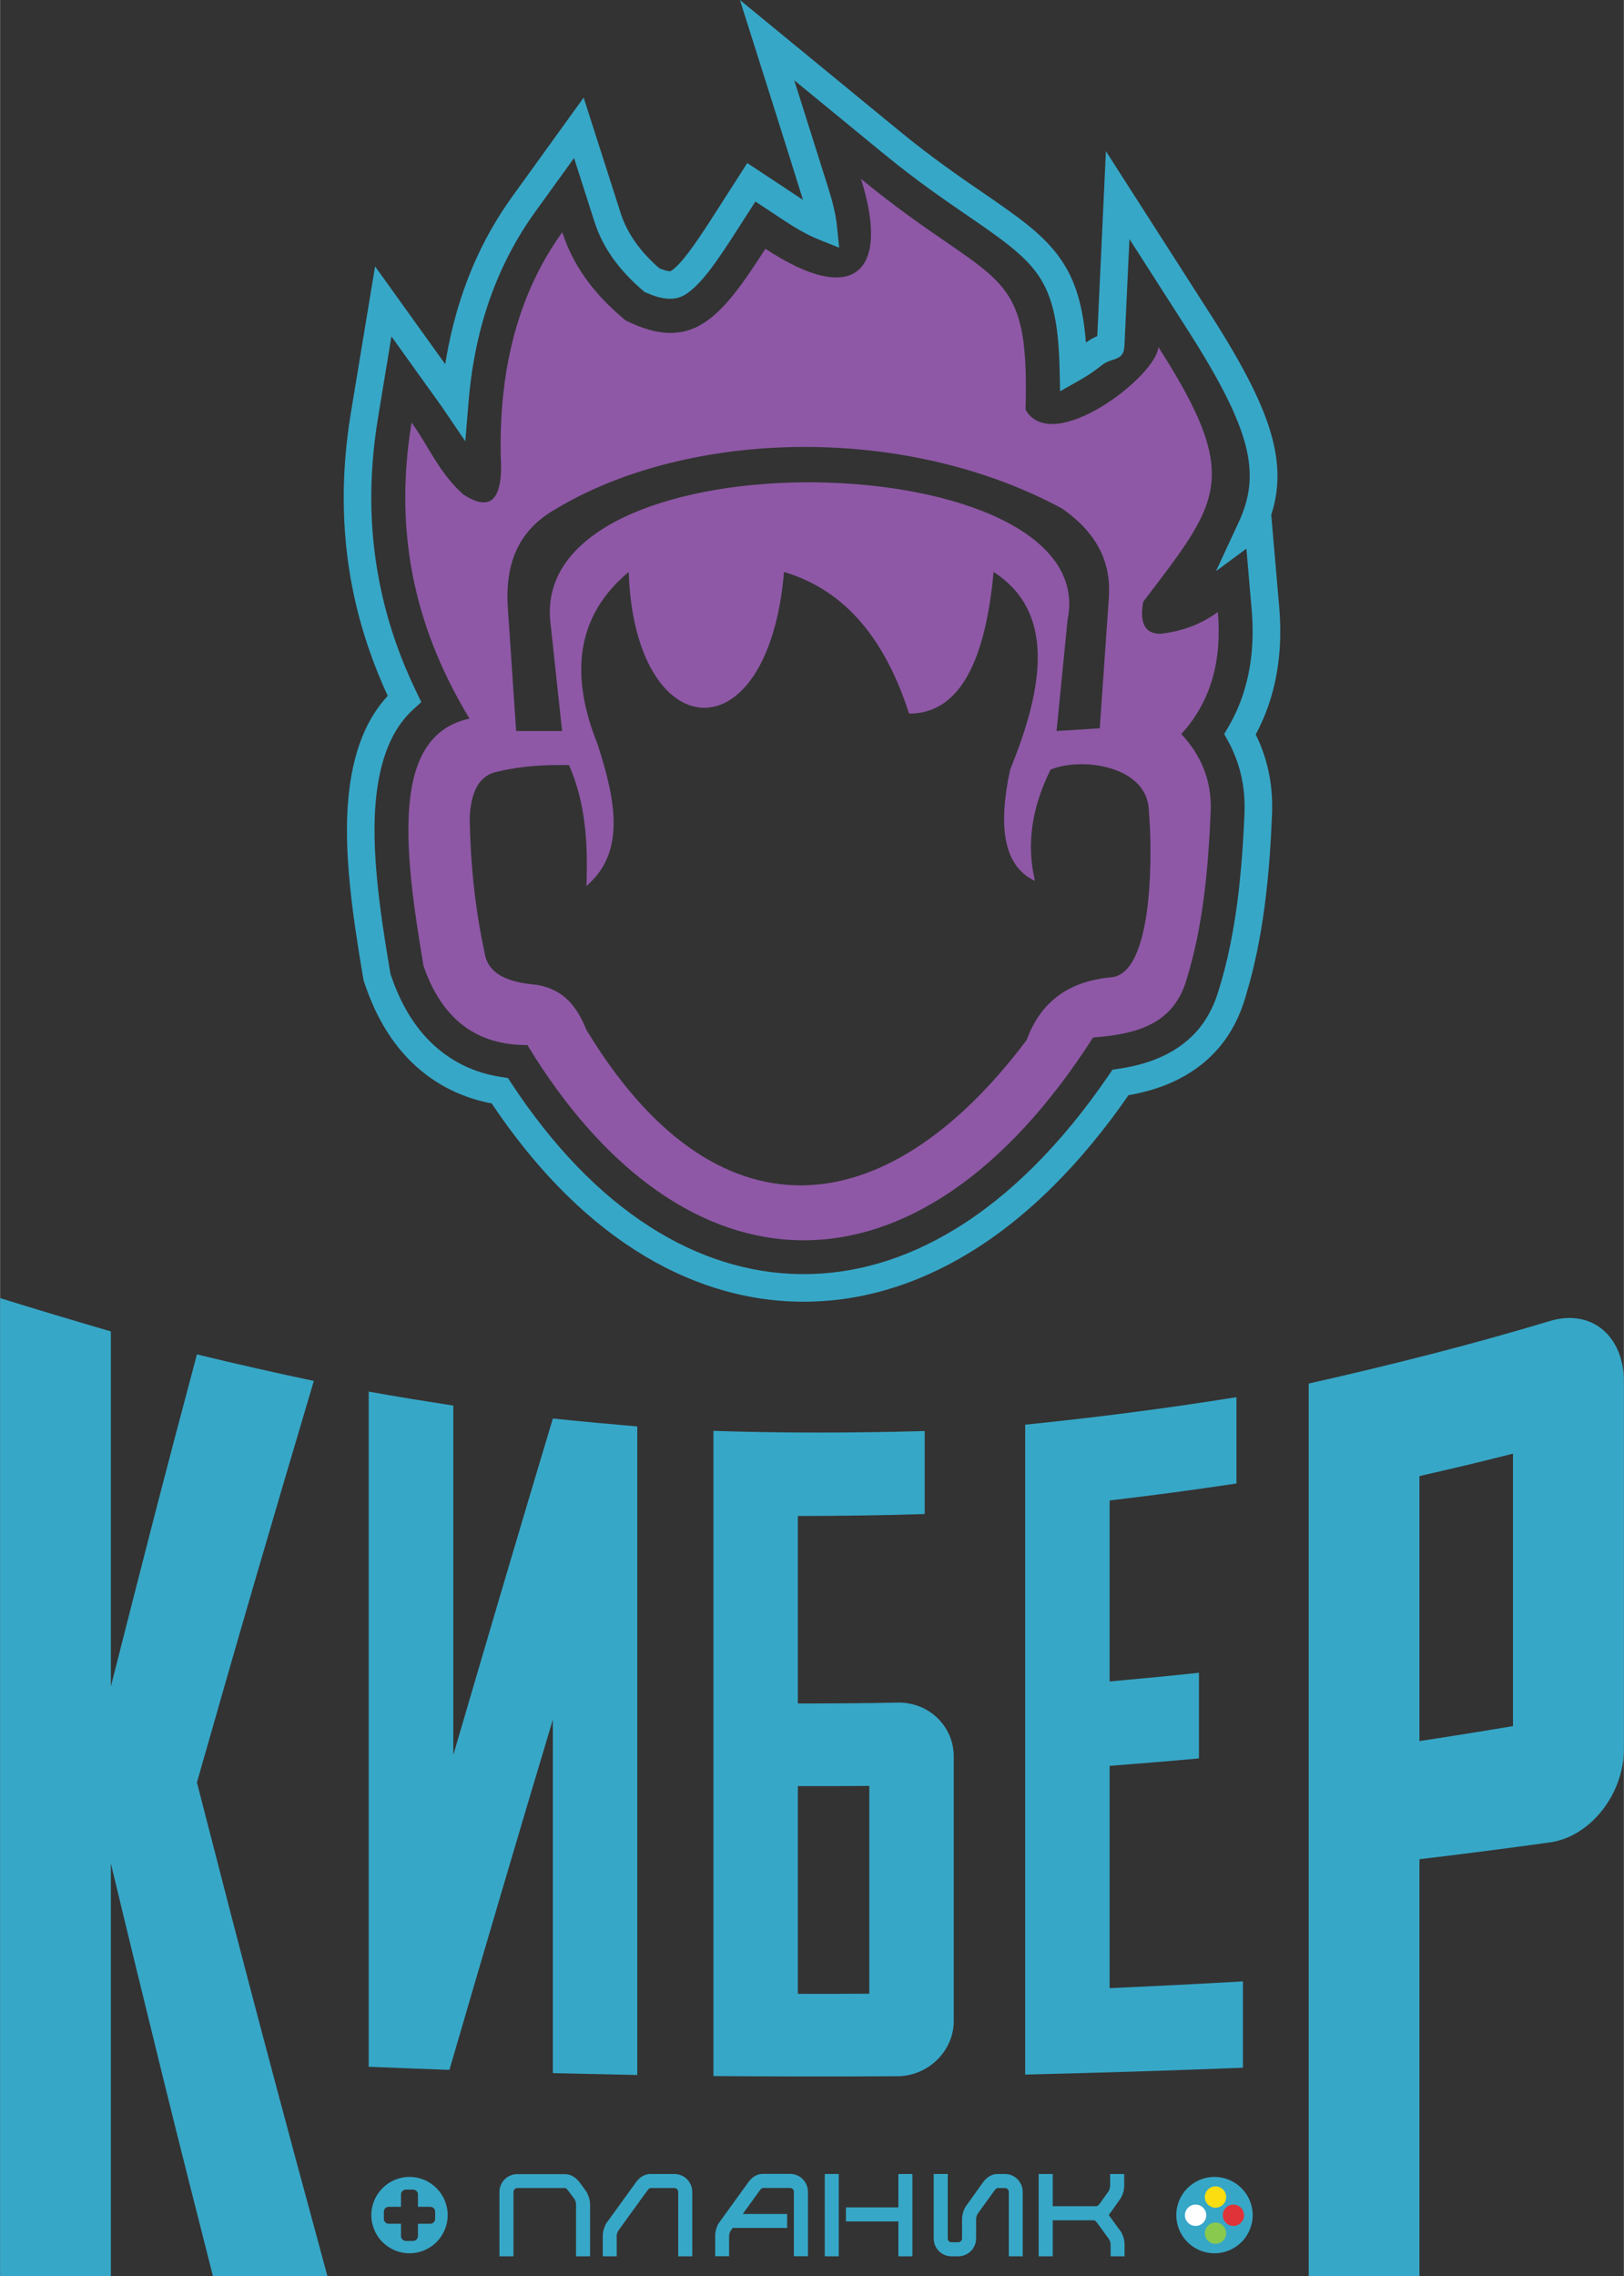
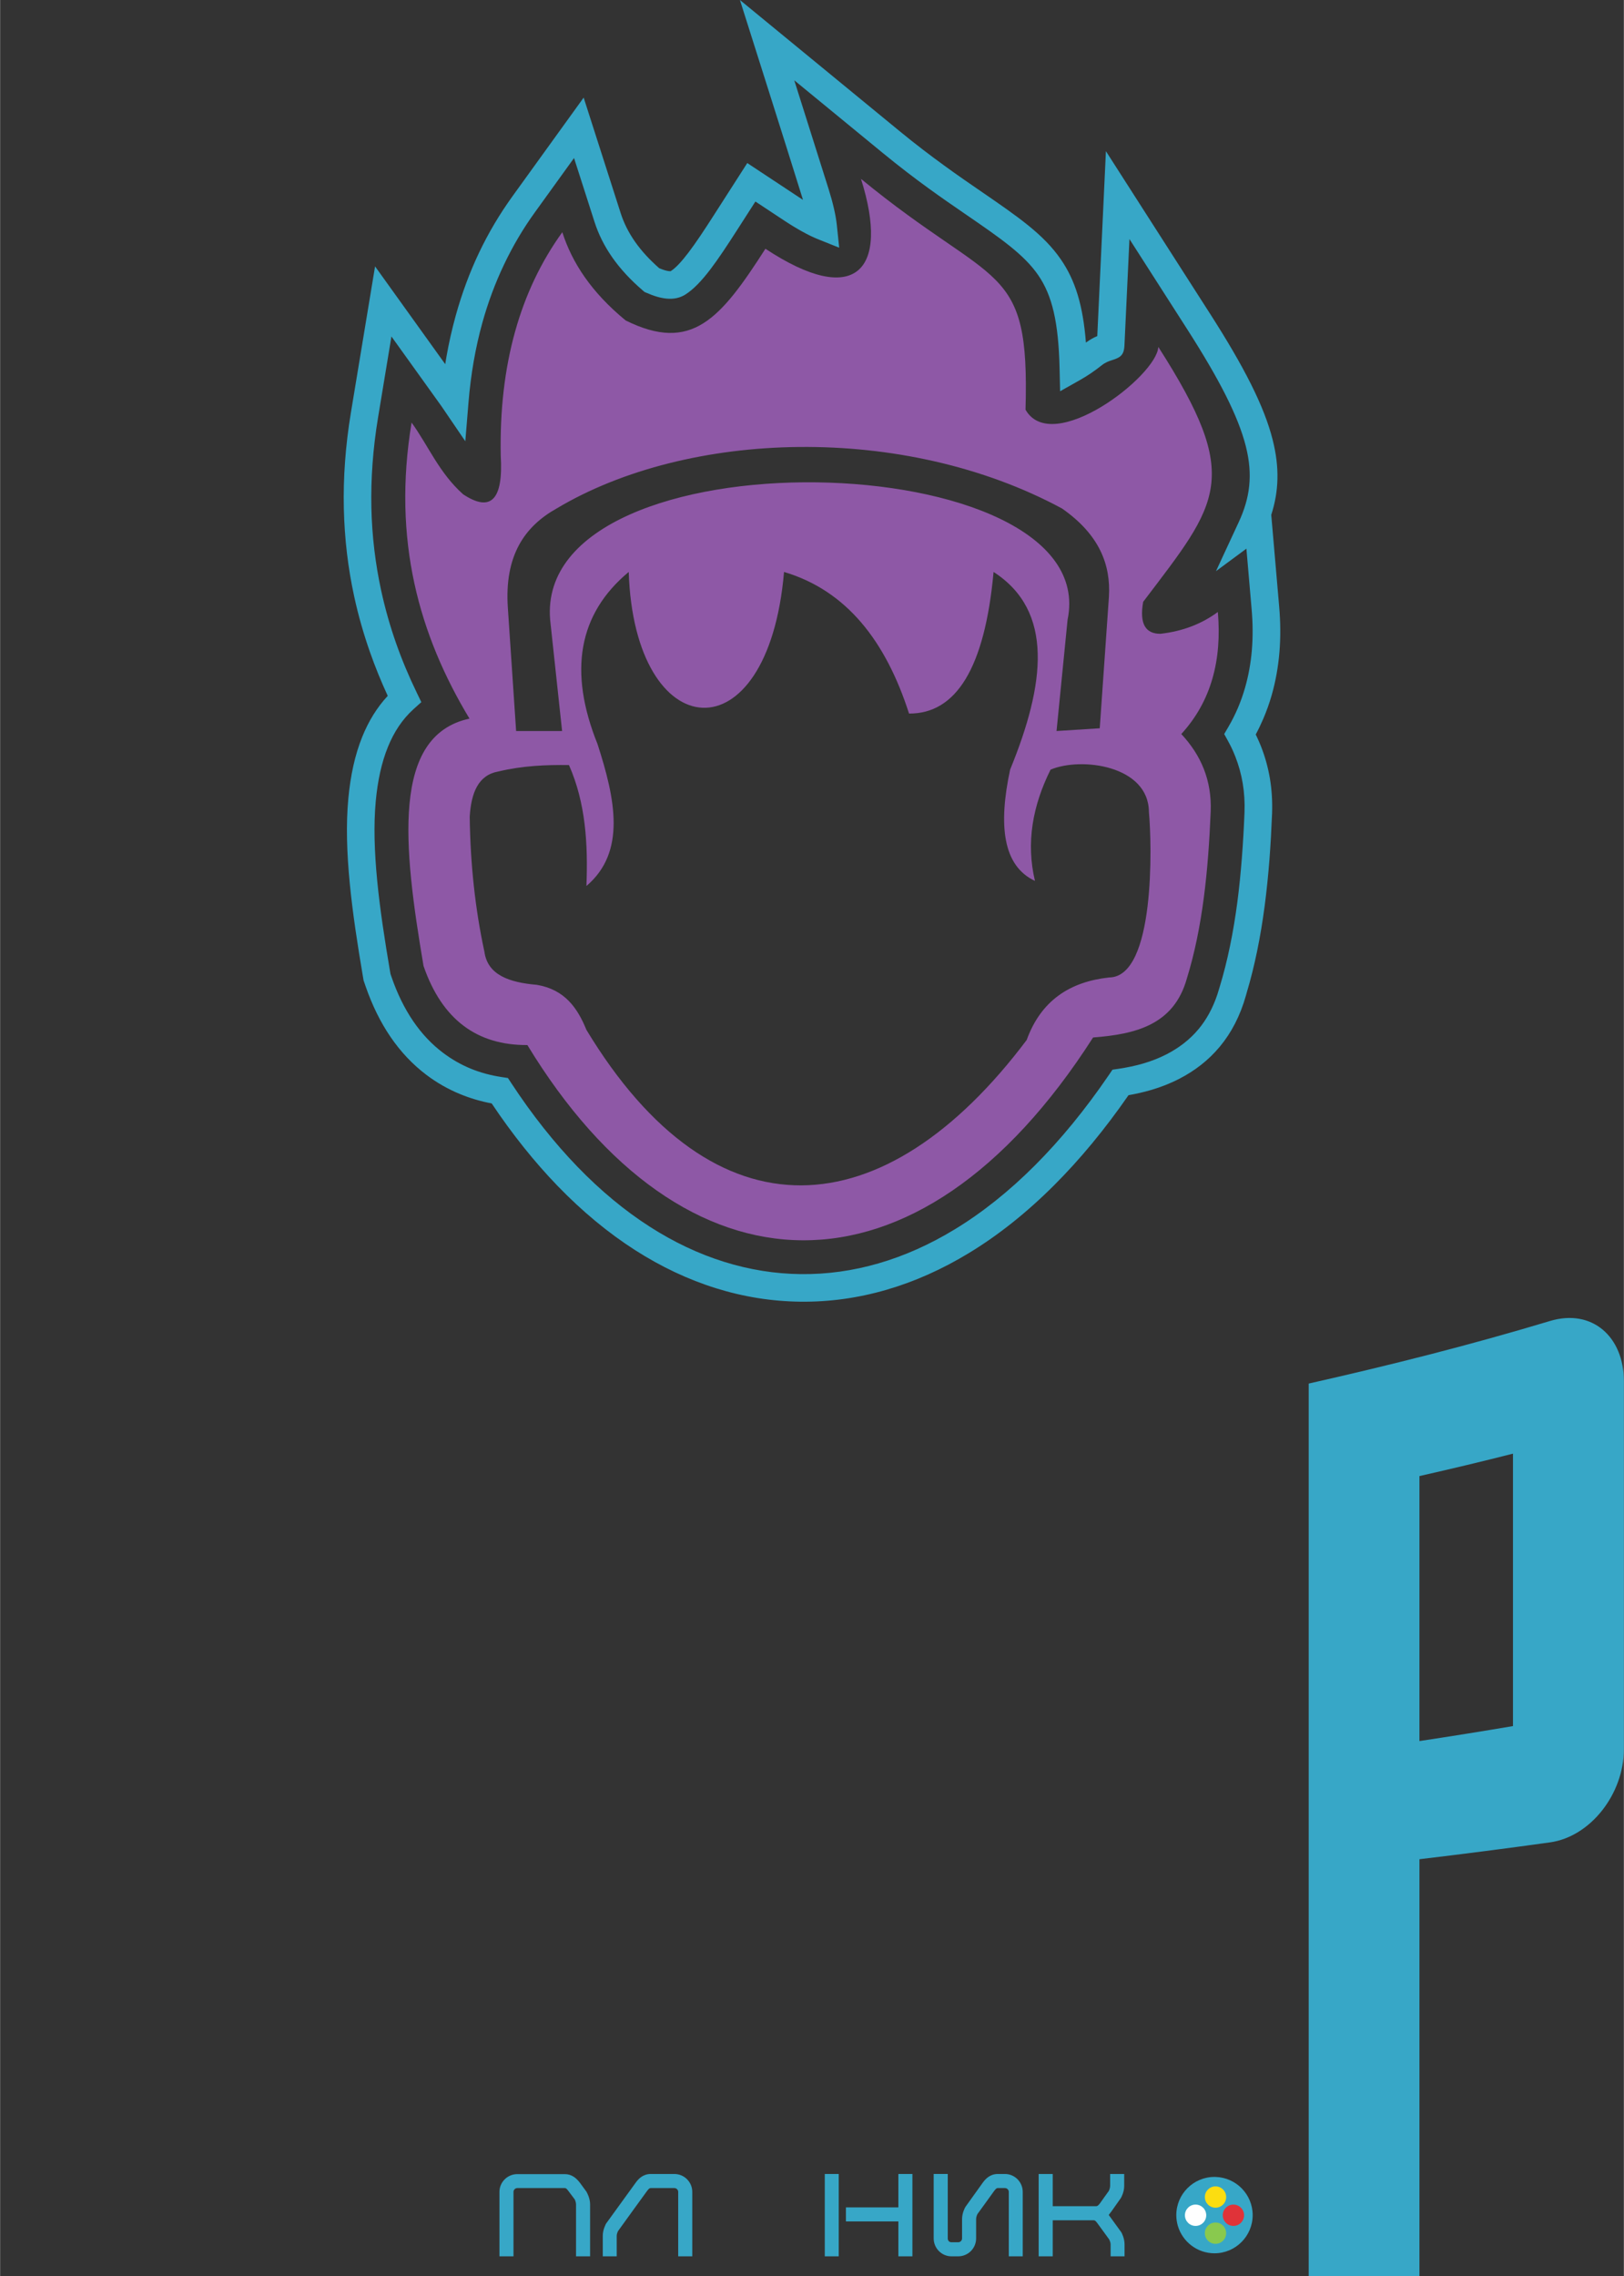
<svg xmlns="http://www.w3.org/2000/svg" xml:space="preserve" width="1267px" height="1775px" style="shape-rendering:geometricPrecision; text-rendering:geometricPrecision; image-rendering:optimizeQuality; fill-rule:evenodd; clip-rule:evenodd" viewBox="0 0 604.69 847.26">
  <rect x="0" y="0" width="604.69" height="847.26" fill="#333333" stroke="none" />
  <defs>
    <style type="text/css">  .fil5 {fill:#8E58A6} .fil0 {fill:#37A7C7;fill-rule:nonzero} .fil4 {fill:#89C94E;fill-rule:nonzero} .fil2 {fill:#E03339;fill-rule:nonzero} .fil3 {fill:#FCDD10;fill-rule:nonzero} .fil1 {fill:white;fill-rule:nonzero}  </style>
  </defs>
  <g id="Слой_x0020_1">
    <g id="_2352229963936">
-       <path class="fil0" d="M167.32 770.45c6.41,-21.97 12.8,-43.84 19.23,-65.58 6.39,-21.65 12.81,-43.26 19.29,-64.79 0,21.93 0,43.91 0,65.81 0,21.9 0,43.87 0,65.77 10.46,0.25 20.92,0.47 31.44,0.69 0,-40.19 0,-80.46 0,-120.68 0,-40.19 0,-80.46 0,-120.72 -10.52,-0.91 -20.98,-1.86 -31.44,-2.95 -6.23,20.73 -12.42,41.5 -18.57,62.3 -6.18,20.92 -12.33,41.87 -18.5,62.93 0,-21.64 0,-43.32 0,-64.97 0,-21.68 0,-43.36 0,-65.07 -10.52,-1.64 -21.05,-3.32 -31.51,-5.21 0,41.9 0,83.8 0,125.67 0,41.87 0,83.77 0,125.64 9.98,0.4 20.02,0.8 30.06,1.16zm129.76 -136.38c0,-23.29 0,-46.53 0,-69.78 15.72,-0.04 31.45,-0.22 47.23,-0.73 0,-10.28 0,-20.55 0,-30.9 -26.25,0.73 -52.49,0.8 -78.67,-0.07 0,40.04 0,80.09 0,120.1 0,40.01 0,80.05 0,120.06 22.8,0.18 45.65,0.19 68.51,0.07 11.55,-0.06 20.98,-9.47 20.98,-20.48 0,-16.39 0,-32.86 0,-49.26 0,-16.43 0,-32.87 0,-49.34 0,-11 -9.07,-20.25 -20.98,-20 -12.39,0.26 -24.73,0.33 -37.07,0.33zm0 30.75c8.83,0.04 17.72,0 26.61,-0.07 0,25.8 0,51.59 0,77.35 -8.89,0.04 -17.78,0.08 -26.61,0.04 0,-25.76 0,-51.52 0,-77.32zm165.75 72.69c-16.57,0.95 -33.14,1.79 -49.65,2.52 0,-13.78 0,-27.59 0,-41.36 0,-13.77 0,-27.62 0,-41.39 11.07,-0.84 22.13,-1.75 33.26,-2.77 0,-10.64 0,-21.25 0,-31.88 -11.13,1.2 -22.19,2.25 -33.26,3.24 0,-22.45 0,-44.89 0,-67.37 15.72,-1.83 31.45,-3.94 47.23,-6.31 0,-10.67 0,-21.39 0,-32.14 -26.24,4.23 -52.49,7.58 -78.67,10.24 0,40.34 0,80.68 0,120.98 0,40.3 0,80.63 0,120.93 27.03,-0.65 54.06,-1.49 81.09,-2.55 0,-10.71 0,-21.42 0,-32.14z" />
-       <path class="fil0" d="M0 483.18c0,60.7 0,121.45 0,182.08 0,60.67 0,121.37 0,182 13.73,0 27.45,0 41.24,0 0,-25.58 0,-51.23 0,-76.81 0,-25.61 0,-51.26 0,-76.88 6.29,26.27 12.66,52.3 18.99,78.01 6.25,25.44 12.69,50.72 19.04,75.68 14.21,0 28.42,0 42.63,0 -8.1,-29.77 -16.24,-59.89 -24.3,-90.33 -8.15,-30.74 -16.21,-61.94 -24.31,-93.46 7.25,-25.43 14.49,-50.69 21.77,-75.64 7.23,-24.79 14.51,-49.38 21.77,-73.82 -14.52,-3.07 -29.03,-6.35 -43.54,-9.88 -5.38,20.22 -10.79,40.62 -16.09,61.14 -5.34,20.69 -10.64,41.51 -15.96,62.49 0,-22.01 0,-44.05 0,-66.06 0,-22.01 0,-44.05 0,-66.13 -13.79,-4.01 -27.51,-8.13 -41.24,-12.39z" />
      <path class="fil0" d="M487.32 514.99c0,55.42 0,110.84 0,166.19 0,55.35 0,110.74 0,166.08 13.72,0 27.45,0 41.24,0 0,-25.87 0,-51.74 0,-77.61 0,-25.87 0,-51.74 0,-77.61 16.2,-1.93 32.41,-4.01 48.61,-6.27 15.13,-2.11 27.52,-18.07 27.52,-34.72 0,-22.81 0,-45.62 0,-68.43 0,-22.81 0,-45.62 0,-68.47 0,-16.69 -11.91,-27.14 -27.52,-22.45 -29.92,9.01 -59.92,16.55 -89.85,23.29zm76.07 127.49c-11.61,1.97 -23.22,3.83 -34.83,5.58 0,-16.43 0,-32.87 0,-49.3 0,-16.47 0,-32.9 0,-49.34 11.61,-2.62 23.22,-5.39 34.83,-8.34 0,16.91 0,33.78 0,50.68 0,16.91 0,33.82 0,50.72z" />
    </g>
    <g id="_2352229965696">
      <g>
        <path class="fil0" d="M466.45 824.51c0,7.83 -6.38,14.21 -14.22,14.21 -6.44,0 -11.9,-4.31 -13.64,-10.19 -0.37,-1.27 -0.58,-2.62 -0.58,-4.02 0,-7.84 6.38,-14.22 14.22,-14.22 0.13,0 0.26,0 0.38,0.01 7.67,0.2 13.84,6.5 13.84,14.21z" />
        <path class="fil1" d="M449.16 824.56c0,2.19 -1.78,3.97 -3.98,3.97 -2.18,0 -3.96,-1.78 -3.96,-3.97 0,-2.19 1.78,-3.97 3.96,-3.97 2.2,0 3.98,1.78 3.98,3.97z" />
        <path class="fil2" d="M463.25 824.56c0,2.19 -1.78,3.97 -3.97,3.97 -2.19,0 -3.97,-1.78 -3.97,-3.97 0,-2.19 1.78,-3.97 3.97,-3.97 2.19,0 3.97,1.78 3.97,3.97z" />
        <path class="fil3" d="M456.58 817.78c0,2.19 -1.78,3.97 -3.97,3.97 -2.19,0 -3.97,-1.78 -3.97,-3.97 0,-2.19 1.78,-3.97 3.97,-3.97 2.19,0 3.97,1.78 3.97,3.97z" />
        <path class="fil4" d="M456.58 831.23c0,2.19 -1.78,3.97 -3.97,3.97 -2.19,0 -3.97,-1.78 -3.97,-3.97 0,-2.19 1.78,-3.97 3.97,-3.97 2.19,0 3.97,1.78 3.97,3.97z" />
      </g>
-       <path class="fil0" d="M155.6 832.3c0,1.01 -0.81,1.82 -1.81,1.82l-2.68 0c-1,0 -1.82,-0.81 -1.82,-1.82l0 -4.58 -4.58 0c-1,0 -1.81,-0.81 -1.81,-1.82l0 -2.68c0,-1 0.81,-1.81 1.81,-1.81l4.58 0 0 -4.59c0,-1 0.82,-1.81 1.82,-1.81l2.68 0c1,0 1.81,0.81 1.81,1.81l0 4.59 4.59 0c1.01,0 1.82,0.81 1.82,1.81l0 2.68c0,1.01 -0.81,1.82 -1.82,1.82l-4.59 0 0 4.58zm-3.15 -22.01c-7.84,0 -14.21,6.38 -14.21,14.22 0,7.83 6.37,14.21 14.21,14.21 6.44,0 11.9,-4.31 13.64,-10.19 0.38,-1.27 0.58,-2.62 0.58,-4.02 0,-7.84 -6.38,-14.22 -14.22,-14.22z" />
    </g>
    <path class="fil0" d="M192.61 809.25c-3.68,0 -6.66,2.98 -6.66,6.62l0 23.98 5.23 0 0 -23.98c0,-0.78 0.65,-1.43 1.43,-1.43l17.66 0c0.26,0 0.61,0 1.39,1.13 0,0 2.12,2.85 2.34,3.11 0.17,0.35 0.47,1.17 0.47,1.82l0 19.35 5.24 0 0 -19.35c0,-2.29 -1.13,-4.28 -1.26,-4.5l-0.04 -0.13 -2.51 -3.42c-0.74,-0.95 -1.43,-1.64 -2.21,-2.16 -1.04,-0.7 -2.16,-1.04 -3.42,-1.04l-17.66 0z" />
    <path id="1" class="fil0" d="M229.62 839.85l0 -7.66c0,-0.65 0.35,-1.47 0.52,-1.78 0.22,-0.3 10.74,-14.89 10.78,-14.89 0.78,-1.08 1.13,-1.08 1.39,-1.08l8.78 0c0.78,0 1.43,0.65 1.43,1.43l0 23.98 5.24 0 0 -23.98c0,-3.68 -2.99,-6.67 -6.67,-6.67l-8.78 0c-2.95,0 -4.64,1.86 -5.63,3.25l-11.04 15.24c-0.09,0.21 -1.21,2.2 -1.21,4.5l0 7.66 5.19 0z" />
-     <path id="2" class="fil0" d="M298.88 811.11c-1.25,-1.26 -2.94,-1.95 -4.72,-1.95l-10 0c-2.94,0 -4.63,1.86 -5.62,3.25l-10.96 15.15 -0.08 0.13c-0.13,0.21 -1.21,2.2 -1.21,4.46l0 7.66 5.19 0 0 -7.62c0,-0.69 0.35,-1.47 0.52,-1.82l0.78 -1.08 20.3 0 0 -5.2 -16.53 0 6.23 -8.61c0.78,-1.08 1.12,-1.08 1.38,-1.08l10 0c0.39,0 0.74,0.13 1.04,0.43 0.26,0.26 0.39,0.61 0.39,1l0 23.98 5.24 0 0 -23.98c0,-1.78 -0.69,-3.47 -1.95,-4.72z" />
    <path id="3" class="fil0" d="M307.1 839.85l5.2 0 0 -30.65 -5.2 0 0 30.65zm27.41 -30.65l0 12.43 -19.53 0 0 5.23 19.53 0 0 12.99 5.23 0 0 -30.65 -5.23 0z" />
    <path id="4" class="fil0" d="M371.56 809.2c-2.95,0 -4.63,1.86 -5.63,3.25l-6.45 9c-0.13,0.22 -1.25,2.21 -1.25,4.51l0 7.22c0,0.78 -0.65,1.43 -1.43,1.43l-2.51 0c-0.35,0 -0.74,-0.13 -1,-0.39 -0.26,-0.3 -0.39,-0.65 -0.39,-1.04l0 -23.98 -5.24 0 0 23.98c0,1.78 0.7,3.47 1.95,4.72 1.26,1.26 2.9,1.95 4.68,1.95l2.51 0c3.68,0 6.66,-2.99 6.66,-6.67l0 -7.22c0,-0.65 0.31,-1.48 0.48,-1.82 0.22,-0.26 6.23,-8.62 6.23,-8.62 0.78,-1.08 1.13,-1.08 1.39,-1.08l2.64 0c0.78,0 1.43,0.65 1.43,1.43l0 23.98 5.19 0 0 -23.98c0,-3.68 -2.98,-6.67 -6.62,-6.67l-2.64 0z" />
    <path id="5" class="fil0" d="M391.99 821.19l0 -11.99 -5.24 0 0 30.65 5.24 0 0 -13.42 15.28 0c0.26,0 0.65,0.09 1.34,1.08 0,0 4.24,5.8 4.42,6.06 0.17,0.35 0.52,1.13 0.52,1.82l0 4.46 5.19 0 0 -4.46c0,-2.29 -1.08,-4.28 -1.21,-4.5l-4.68 -6.45c0.31,-0.39 0.65,-0.82 0.96,-1.25l3.55 -5.03c0.13,-0.21 1.25,-2.2 1.25,-4.5l0 -4.46 -5.24 0 0 4.46c0,0.69 -0.34,1.52 -0.47,1.82 -0.22,0.26 -3.34,4.68 -3.34,4.68 -0.78,1.03 -1.16,1.03 -1.42,1.03l-16.15 0z" />
    <path class="fil0" d="M450.57 116.76c12.7,19.81 20.18,34.46 23.32,46.92 2.63,10.4 2.3,19.2 -0.52,27.97l2.95 34.16c0.5,5.76 0.55,11.4 0.1,16.89 -0.46,5.54 -1.42,10.93 -2.91,16.13 -0.85,2.95 -1.89,5.87 -3.12,8.74 -0.84,1.96 -1.77,3.9 -2.8,5.82l0.44 0.92c0.59,1.27 1.11,2.46 1.55,3.58 1.49,3.8 2.6,7.77 3.3,11.94 0.67,4.06 0.95,8.31 0.8,12.77l0.01 0 -0.02 0.27c-0.24,5.94 -0.56,11.71 -0.98,17.2 -0.44,5.59 -1.01,11.26 -1.76,17.03 -0.76,5.76 -1.69,11.43 -2.84,16.99 -1.08,5.23 -2.35,10.39 -3.87,15.45l-0.25 0.91c-2.17,7.73 -5.5,14.01 -9.75,19.12 -4.26,5.14 -9.39,9.03 -15.15,12 -3.38,1.74 -6.86,3.09 -10.42,4.13 -2.79,0.82 -5.61,1.45 -8.44,1.95 -8.83,12.74 -18.05,23.86 -27.58,33.39 -10.28,10.29 -20.91,18.72 -31.74,25.3 -10.12,6.16 -20.45,10.74 -30.88,13.76 -10.58,3.07 -21.24,4.53 -31.9,4.41 -10.71,-0.11 -21.27,-1.8 -31.57,-5.02 -10.29,-3.21 -20.35,-7.95 -30.1,-14.19 -9.99,-6.39 -19.65,-14.39 -28.89,-23.94 -8.55,-8.85 -16.75,-19.08 -24.49,-30.65 -4.1,-0.77 -8.04,-1.93 -11.79,-3.48 -4.48,-1.84 -8.65,-4.23 -12.52,-7.14 -5.09,-3.85 -9.56,-8.56 -13.38,-14.16 -3.72,-5.45 -6.83,-11.76 -9.31,-18.94l-0.71 -2.07 -0.27 -1.6c-1.99,-11.72 -3.78,-23.32 -4.87,-34.51 -1.09,-11.23 -1.45,-21.91 -0.53,-31.65 0.79,-8.43 2.44,-16.14 5.18,-22.92 2.34,-5.78 5.46,-10.9 9.49,-15.23 -2.44,-5.28 -4.65,-10.69 -6.61,-16.27 -2.38,-6.78 -4.37,-13.71 -5.9,-20.81 -2.26,-10.39 -3.58,-21.27 -3.84,-32.71 -0.25,-11.37 0.58,-23.22 2.63,-35.62l9 -54.45 26.13 36.4c0.15,-0.94 0.3,-1.87 0.46,-2.8 0.91,-5.17 2.06,-10.26 3.45,-15.28 2.3,-8.28 5.2,-16.1 8.7,-23.45 3.5,-7.35 7.65,-14.33 12.42,-20.95l26.52 -36.74 13.82 43.11c0.55,1.7 1.26,3.46 2.16,5.27 0.9,1.79 1.95,3.56 3.18,5.31 1.19,1.69 2.56,3.4 4.14,5.11 1.45,1.57 3.07,3.14 4.85,4.71 1.56,0.64 2.75,1 3.63,1.08 0.39,0.04 0.58,0.05 0.6,0.03 1.87,-1.17 4.06,-3.55 6.61,-6.89 2.78,-3.65 5.9,-8.36 9.41,-13.84l12.53 -19.53 19.39 12.81 1.36 0.89c-7.73,-24.82 -15.65,-49.6 -23.48,-74.39l59.59 48.92c5.85,4.8 11.39,9 16.5,12.71 5.16,3.75 9.66,6.84 13.66,9.58 13.91,9.55 23.35,16.03 29.75,25.33 5.36,7.78 8.25,17.05 9.34,30.98 1.62,-1.2 3.04,-1.93 4.23,-2.42l3.22 -68.83 38.77 60.49zm13.35 49.42c-2.85,-11.3 -9.91,-25.02 -22,-43.87l-21.36 -33.33 -1.86 39.6c-0.18,4.02 -1.94,4.61 -4.97,5.59 -0.82,0.27 -2.1,0.68 -3.55,1.84 -1.28,1.02 -2.61,2 -3.97,2.92 -1.24,0.85 -2.58,1.68 -4.02,2.5l-7.45 4.2 -0.2 -8.57c-0.4,-17.12 -2.73,-27.07 -7.98,-34.68 -5.32,-7.72 -14.12,-13.77 -27.1,-22.68 -4.17,-2.86 -8.88,-6.09 -13.9,-9.74 -5.07,-3.69 -10.71,-7.97 -16.98,-13.12l-32.84 -26.95 12.79 40.49c0.8,2.54 1.46,4.94 1.98,7.2 0.53,2.26 0.88,4.32 1.08,6.16l0.88 8.46 -7.91 -3.17c-1.73,-0.69 -3.69,-1.64 -5.87,-2.85 -2.08,-1.15 -4.33,-2.52 -6.74,-4.11l-10.68 -7.06 -6.91 10.76c-3.63,5.66 -6.88,10.57 -9.89,14.53 -3.26,4.26 -6.3,7.46 -9.3,9.34 -1.97,1.24 -4.26,1.77 -7.04,1.5 -2.16,-0.21 -4.61,-0.91 -7.49,-2.18l-0.68 -0.3 -0.58 -0.5c-2.37,-2.04 -4.48,-4.06 -6.33,-6.07 -1.89,-2.05 -3.55,-4.1 -4.99,-6.15 -1.57,-2.23 -2.88,-4.45 -3.98,-6.65 -1.09,-2.18 -1.99,-4.42 -2.73,-6.71l-7.62 -23.76 -14.61 20.25c-4.35,6.02 -8.17,12.48 -11.45,19.38 -3.29,6.9 -5.99,14.15 -8.1,21.75 -1.26,4.56 -2.34,9.33 -3.21,14.32 -0.86,4.94 -1.5,10.01 -1.93,15.22l-1.19 14.5 -8.96 -13.15 -0.84 -1.17 -17.71 -24.68 -4.96 30.01c-1.96,11.81 -2.74,23.04 -2.51,33.77 0.24,10.64 1.5,20.87 3.63,30.73 1.48,6.79 3.34,13.32 5.55,19.61 2.22,6.32 4.82,12.49 7.74,18.51l1.68 3.48 -2.87 2.58c-4.19,3.77 -7.33,8.55 -9.59,14.14 -2.37,5.85 -3.8,12.59 -4.5,20.02 -0.85,9.03 -0.5,19.09 0.53,29.75 1.04,10.71 2.81,22.15 4.79,33.79l0.15 0.88 0.39 1.14c2.16,6.25 4.86,11.75 8.1,16.49 3.18,4.65 6.87,8.56 11.09,11.74 3.2,2.41 6.61,4.36 10.22,5.86 3.63,1.49 7.52,2.55 11.67,3.17l2.27 0.35 1.27 1.93c7.72,11.76 15.95,22.12 24.58,31.05 8.65,8.95 17.69,16.43 27.03,22.4 8.96,5.74 18.19,10.09 27.61,13.03 9.4,2.94 18.96,4.48 28.59,4.58 9.67,0.11 19.35,-1.22 28.96,-4.01 9.54,-2.76 19.03,-6.98 28.38,-12.67 10.16,-6.18 20.14,-14.09 29.82,-23.78 9.52,-9.52 18.77,-20.77 27.63,-33.77l1.26 -1.86 2.24 -0.33c3.18,-0.48 6.29,-1.11 9.27,-1.99 2.96,-0.87 5.84,-1.98 8.61,-3.4 4.61,-2.38 8.66,-5.44 11.97,-9.42 2.88,-3.46 5.24,-7.69 6.97,-12.84l0.8 -2.61c1.54,-5.04 2.84,-10.23 3.93,-15.53 1.1,-5.33 1.99,-10.76 2.72,-16.27 0.69,-5.29 1.24,-10.8 1.68,-16.47 0.44,-5.71 0.75,-11.23 0.97,-16.63l-0.01 0 0.02 -0.26c0.14,-3.78 -0.09,-7.41 -0.67,-10.89 -0.58,-3.44 -1.5,-6.73 -2.74,-9.89 -0.43,-1.1 -0.85,-2.09 -1.27,-2.97 -0.41,-0.88 -0.9,-1.84 -1.48,-2.89l-1.4 -2.55 1.48 -2.52c1.35,-2.29 2.55,-4.68 3.61,-7.15 1.03,-2.42 1.92,-4.93 2.67,-7.54 1.31,-4.56 2.15,-9.27 2.55,-14.12 0.4,-4.9 0.36,-9.97 -0.1,-15.19l-1.94 -22.48 -11.33 8.38 8.48 -18.27c4.18,-9.01 5.32,-17.55 2.65,-28.15z" />
    <path class="fil5" d="M196.35 388.99c57.97,95.32 145.23,99.41 210.67,-2.82 15.81,-1.21 30.08,-4.67 34.91,-21.91 5.92,-19.15 7.99,-40.4 8.89,-62.29 0.43,-11.5 -3.61,-20.9 -10.95,-28.75 11.24,-12.27 15.15,-27.69 13.61,-45.43 -5.91,4.37 -12.97,7.17 -21.39,8.12 -5.36,0.01 -7.91,-3.45 -6.42,-11.89 28.3,-37.27 37.13,-45.76 5.64,-94.89 -0.51,10.82 -39.51,40.8 -49.45,23.36 1.6,-55.57 -10.81,-44.5 -61.27,-85.91 10.87,34.42 -2.29,48.01 -35.59,26.01 -16.8,26.19 -27.47,38.84 -52.03,26.7 -12.77,-10.47 -19.96,-21.49 -23.61,-32.86 -15.77,21.85 -23.59,49.45 -22.93,83.17 0.99,16.35 -3.62,21.29 -14.03,14.37 -8.96,-8.04 -12.78,-17.8 -19.17,-26.69 -7.22,43.69 2.78,79.06 21.56,110.2 -29.21,6.3 -24.64,47.66 -17.11,92.07 6.89,19.97 19.92,29.55 38.67,29.44zm12.93 -116.89c-5.71,0 -11.41,0 -17.12,0 -1.02,-15.28 -2.05,-30.57 -3.08,-45.86 -1.33,-19.45 6.24,-30.29 18.14,-36.96 49.04,-29.28 129.28,-31.82 188.24,0 13.88,9.69 18.19,20.88 17.46,32.85 -1.14,16.32 -2.28,32.63 -3.42,48.95 -5.36,0.34 -10.73,0.68 -16.09,1.02 1.37,-13.8 2.74,-27.6 4.11,-41.41 13.6,-65.55 -198.6,-70.85 -192.69,0 1.48,13.81 2.96,27.61 4.45,41.41zm9.06 111.24c47.78,79.01 111.06,74.07 163.95,3.77 5.37,-14.81 16.21,-21.7 30.71,-23.28 17.26,-0.15 15.92,-49.77 14.81,-61.61 -0.1,-17.28 -25.2,-20.58 -36.63,-15.74 -6.65,13.38 -9.2,27.13 -5.81,41.41 -12.01,-5.61 -13.67,-20.73 -9.25,-41.41 13.06,-31.89 16.4,-59.05 -6.16,-73.59 -3.28,35.95 -14.05,52.82 -31.48,52.71 -8.67,-26.99 -23.28,-45.79 -46.55,-52.71 -5.99,69.69 -55.73,65.11 -57.84,0 -18.82,15.65 -22.48,37.07 -11.64,64.01 6.69,20.62 10.74,40.27 -4.11,52.88 0.6,-15.56 -0.24,-30.83 -6.5,-45.01 -8.51,-0.11 -17.15,0.21 -26.35,2.4 -7.41,1.33 -10.06,7.89 -10.61,16.77 0.22,17.8 2.06,34.56 5.47,50.31 1.17,8.64 9.21,11.44 19.51,12.32 10.41,1.75 15.16,8.62 18.48,16.77z" />
  </g>
</svg>